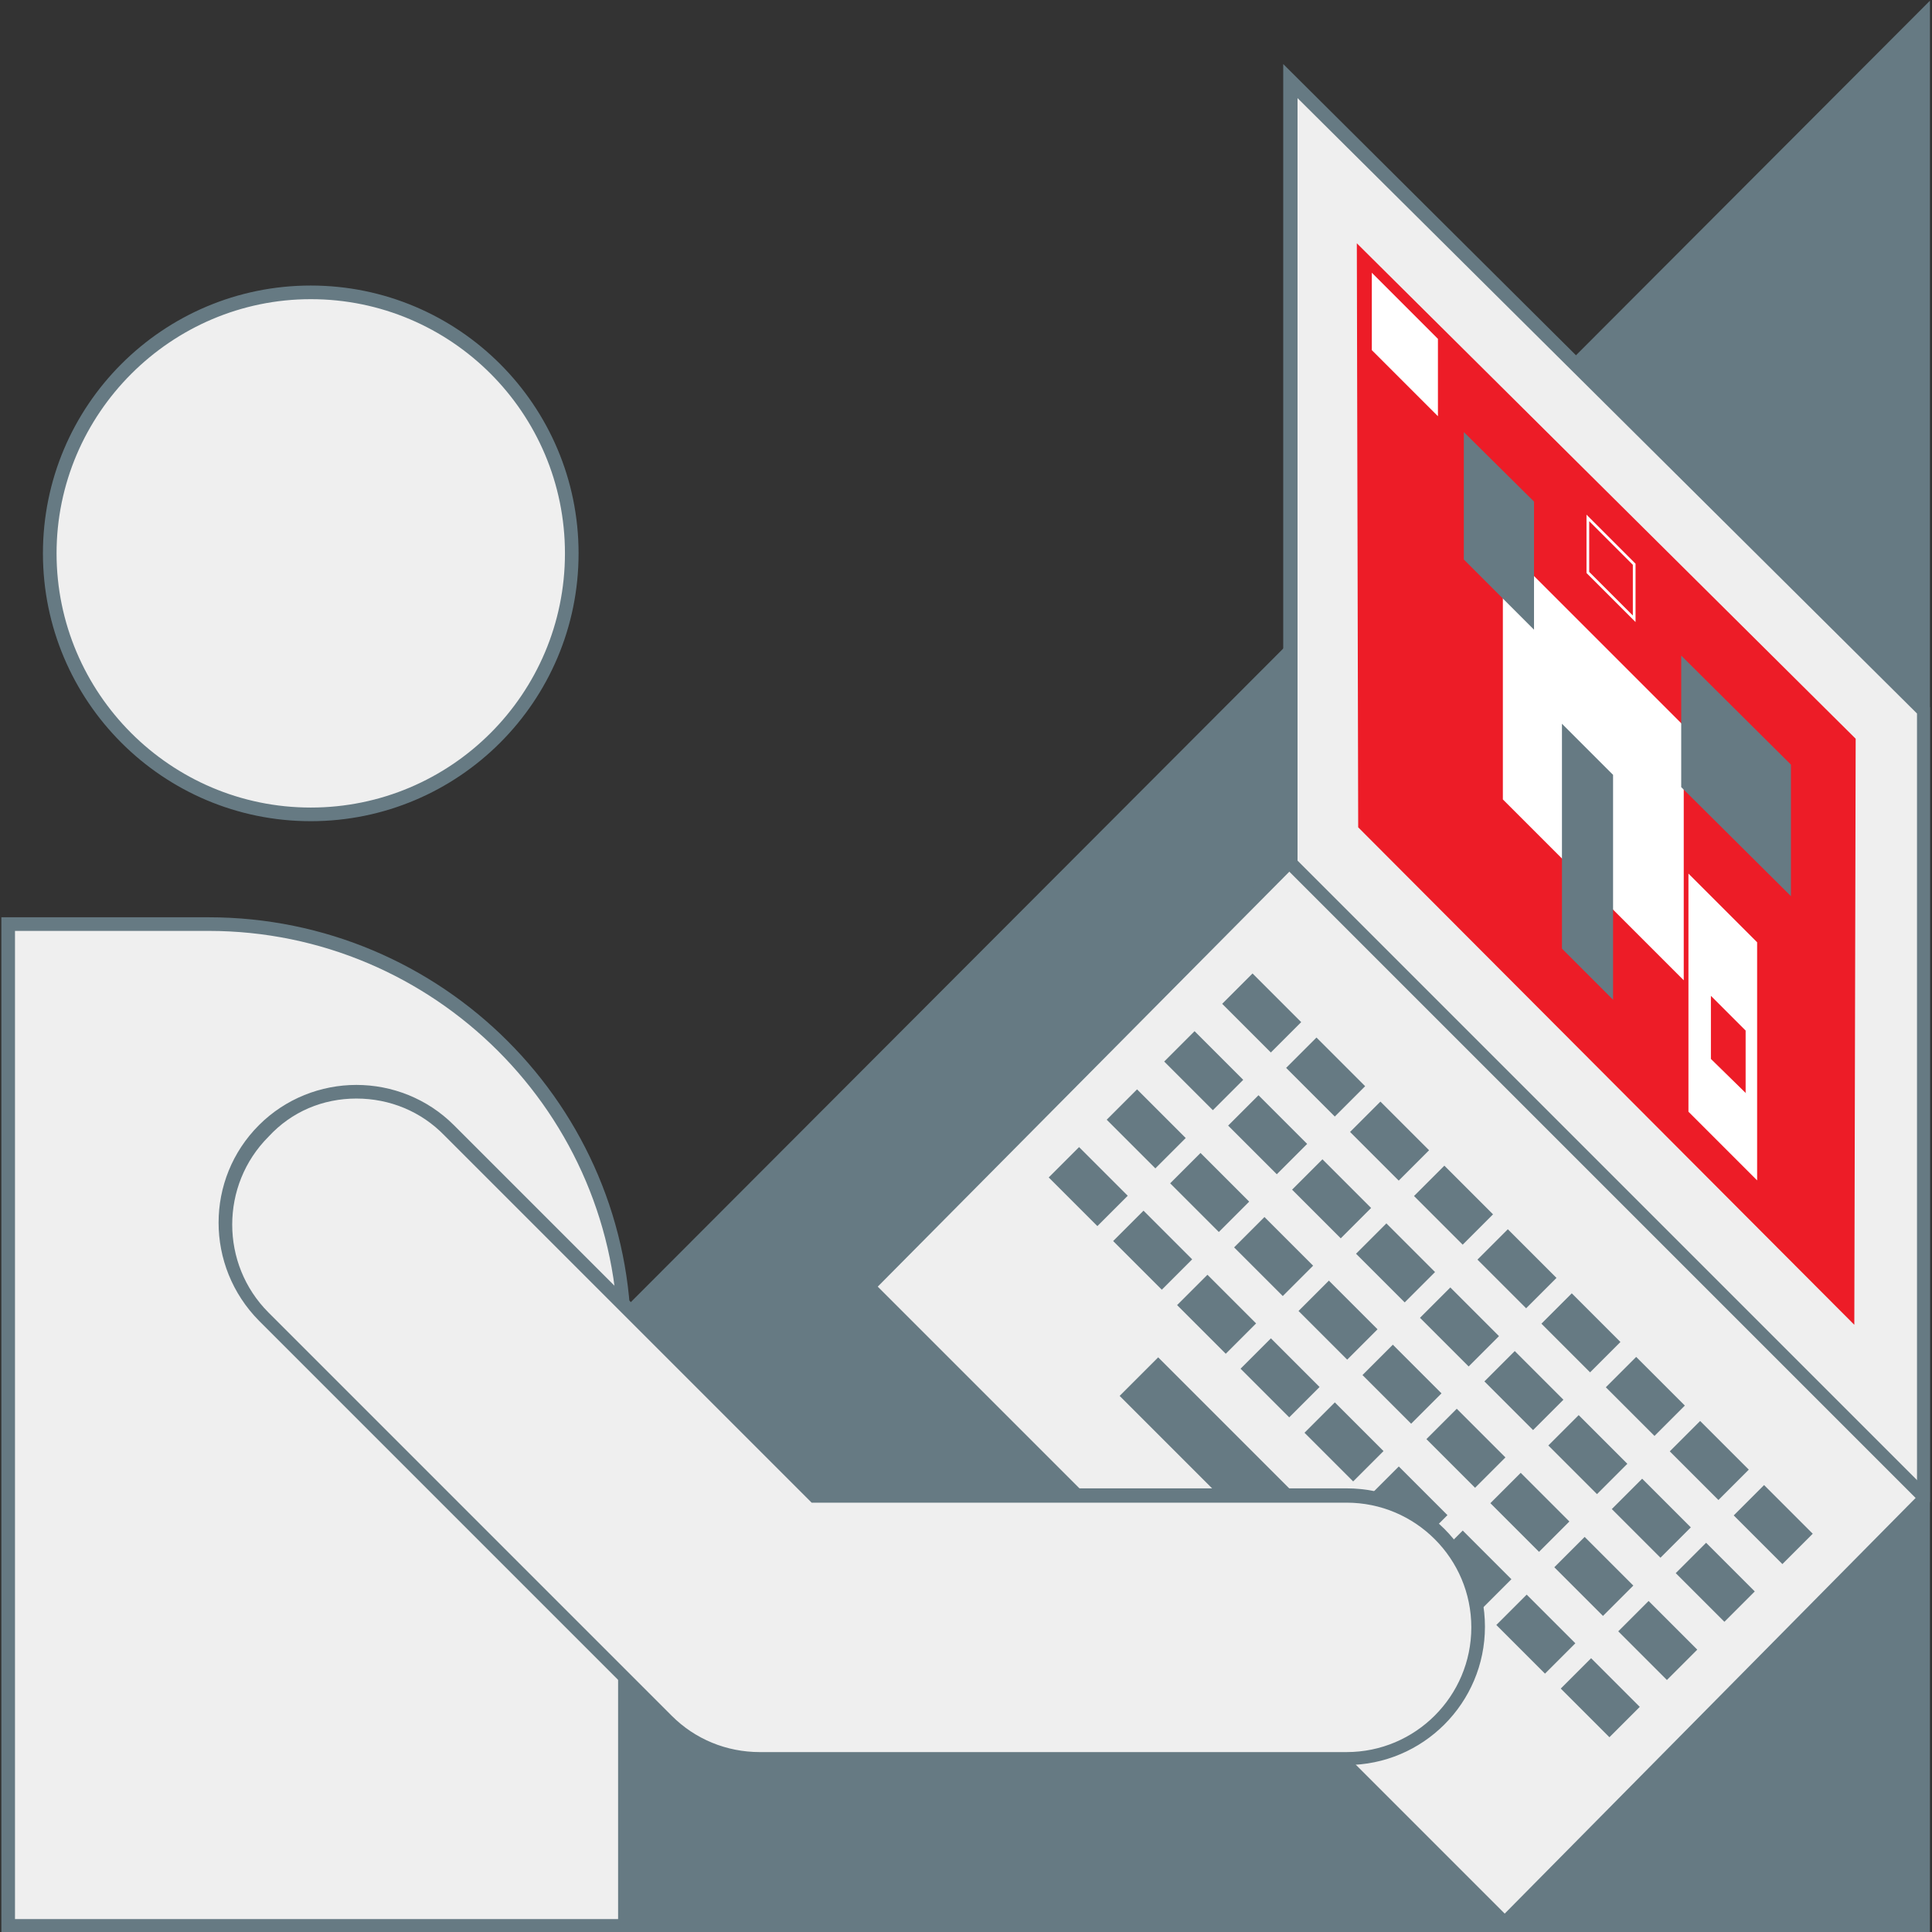
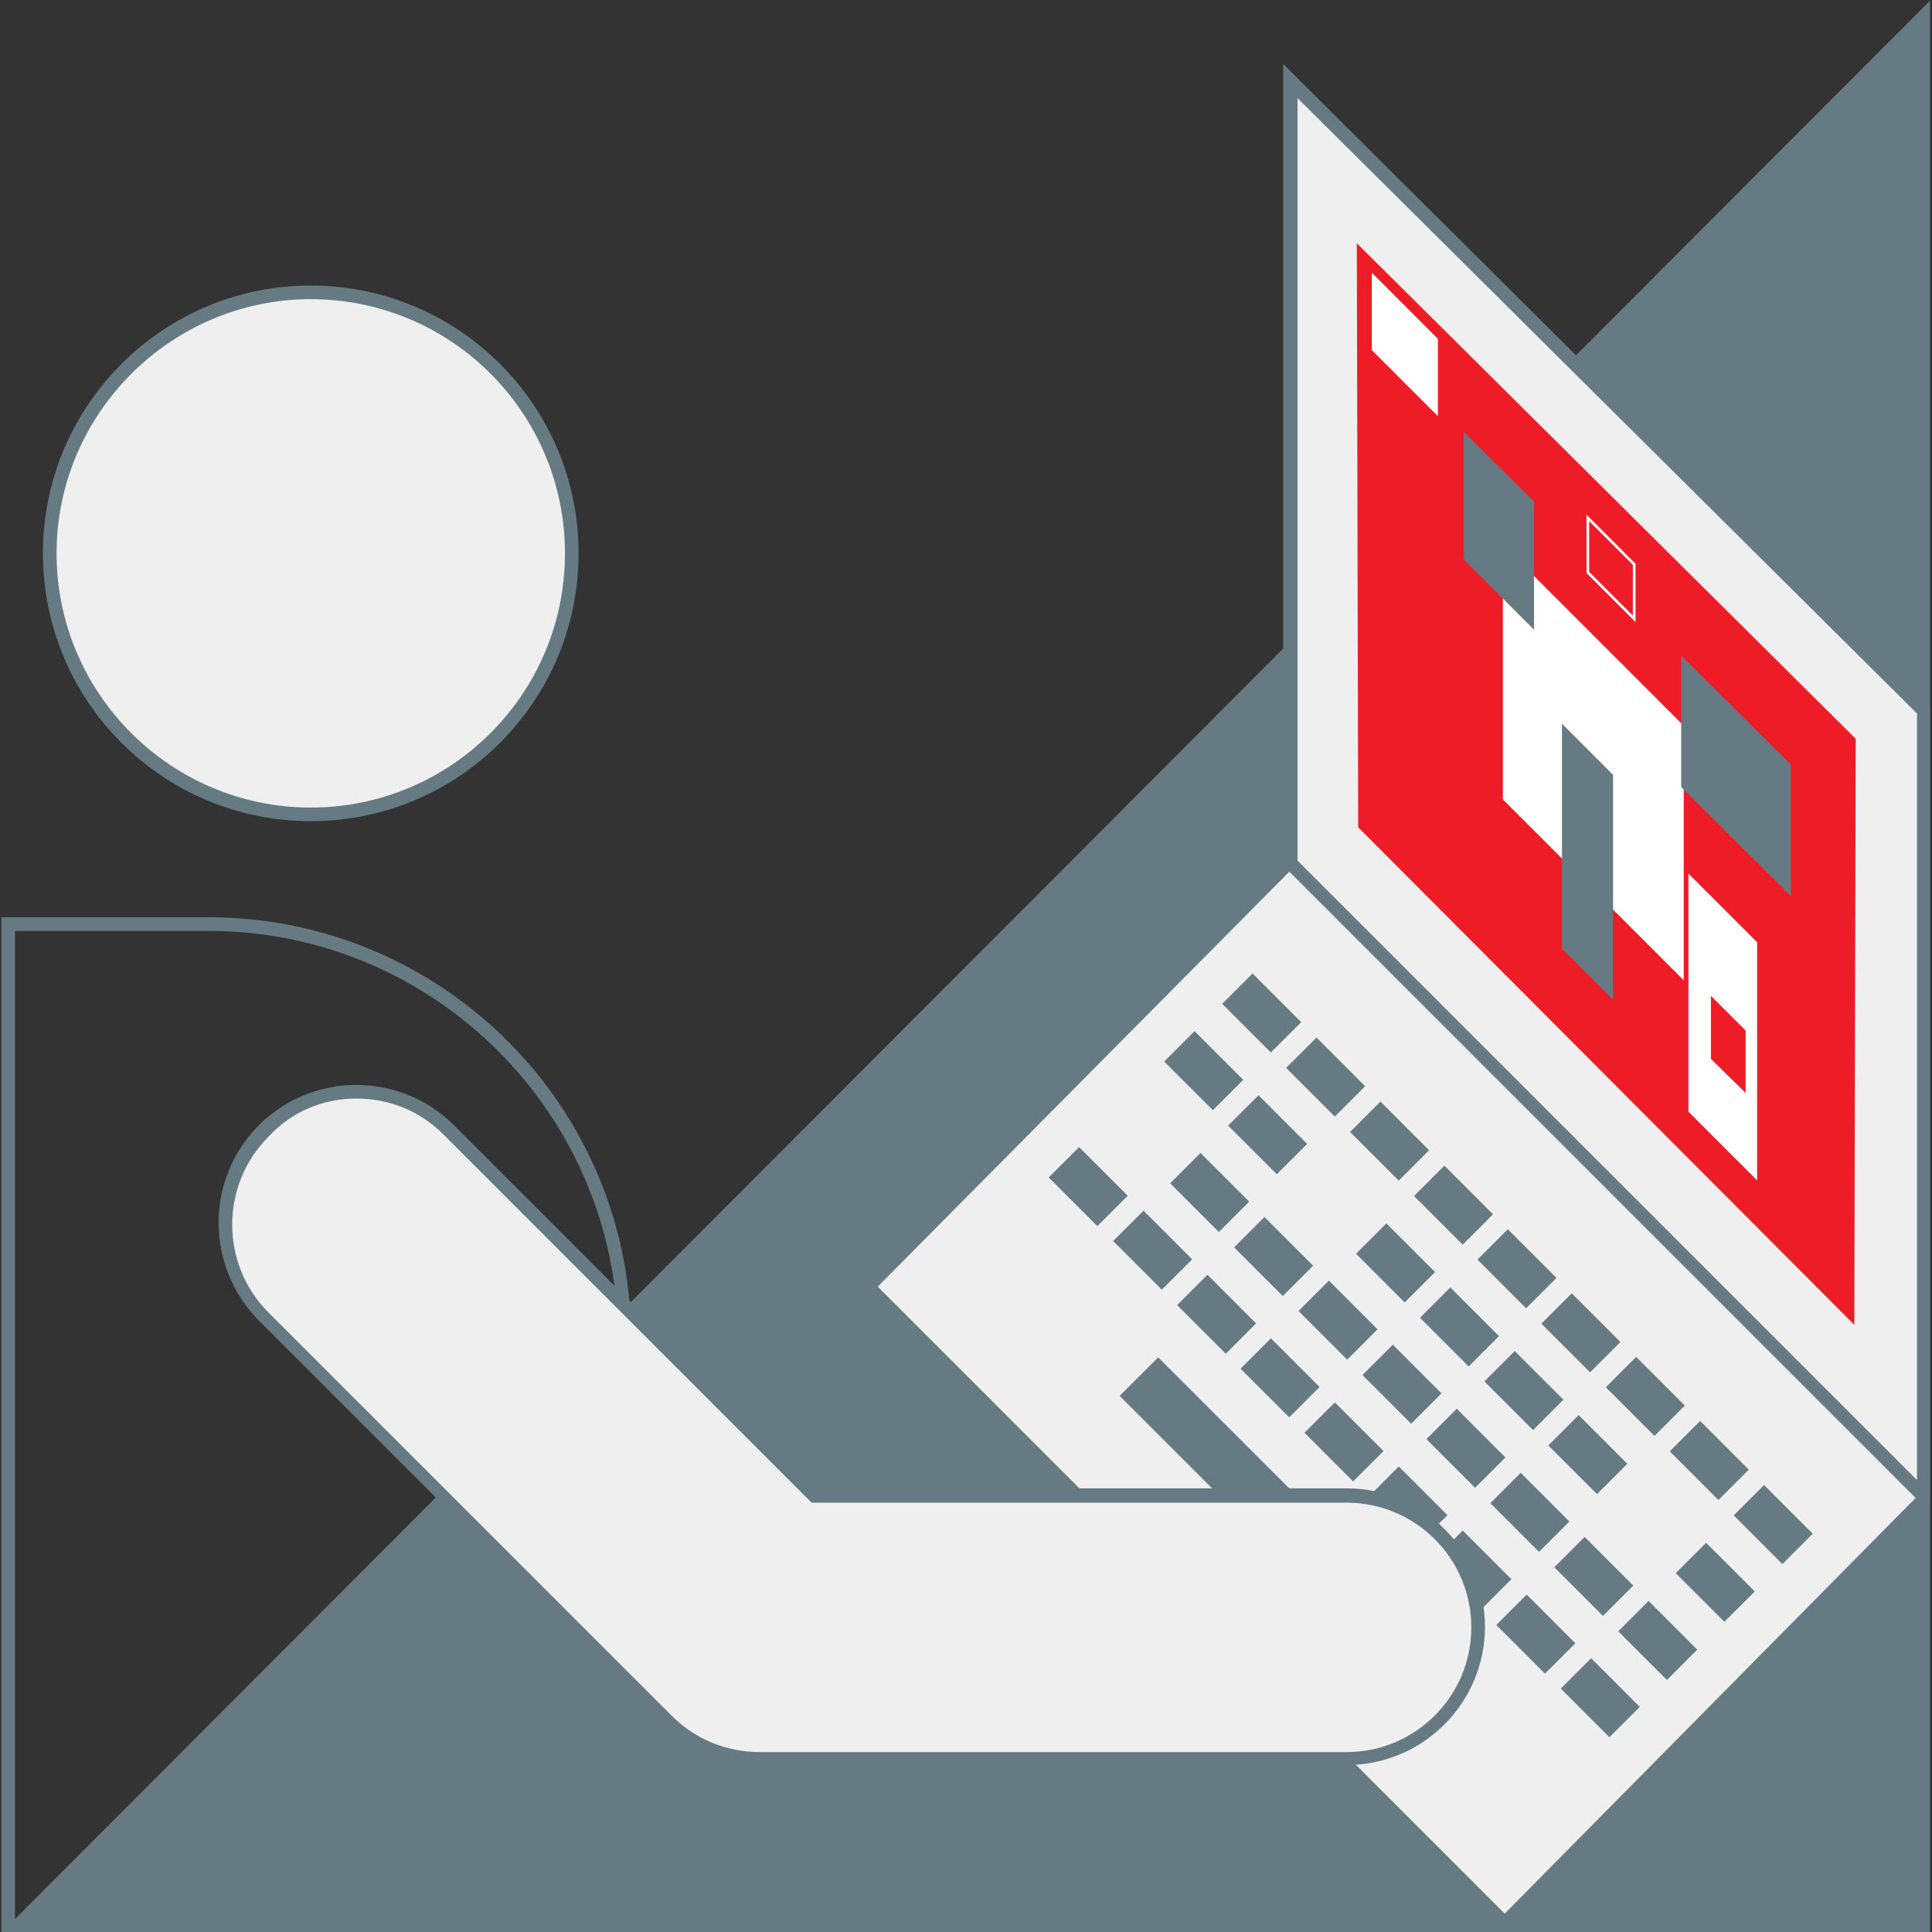
<svg xmlns="http://www.w3.org/2000/svg" version="1.1" id="Слой_1" x="0px" y="0px" viewBox="0 0 283.5 283.5" style="enable-background:new 0 0 283.5 283.5;" xml:space="preserve">
  <rect x="0" y="0" width="283.5" height="283.5" fill="#333333" stroke="none" />
  <style type="text/css">
	.st0{fill:#667A83;}
	.st1{fill:#EFEFEF;}
	.st2{fill:#ED1C27;}
	.st3{fill:none;stroke:#667A83;stroke-width:2;stroke-miterlimit:10;}
	.st4{fill:#FFFFFF;stroke:#ED1C27;stroke-width:0.457;stroke-miterlimit:10;}
	.st5{fill:#FFFFFF;stroke:#ED1C27;stroke-width:0.322;stroke-miterlimit:10;}
	.st6{fill:#ED1C27;stroke:#FFFFFF;stroke-width:0.103;stroke-miterlimit:10;}
	.st7{fill:#ED1C27;stroke:#FFFFFF;stroke-width:0.396;stroke-miterlimit:10;}
	.st8{fill:#FFFFFF;stroke:#ED1C27;stroke-width:0.598;stroke-miterlimit:10;}
</style>
  <polygon class="st0" points="0.2,283.6 283.2,283.6 283.2,0.1 " />
  <g>
    <g>
      <polygon class="st1" points="127.3,188.8 189.3,126.3 189.3,11.9 282.2,104.2 282.2,220 220.7,282.2   " />
      <g>
        <path class="st0" d="M190.3,14.3l91,90.4l0,114.9l-60.5,61.2l-92-92l61-61.5l0.6-0.6v-0.8V14.3 M188.3,9.4v116.5l-62.4,62.9     l94.8,94.8l62.5-63.2l0-116.6L188.3,9.4L188.3,9.4z" />
      </g>
    </g>
    <g>
      <polygon class="st2" points="272.3,108.4 199.1,35.7 199.3,121.4 272.1,194.4   " />
    </g>
    <line class="st3" x1="188.9" y1="126.2" x2="281.9" y2="219.2" />
  </g>
  <g>
    <rect x="158.9" y="217.9" transform="matrix(0.707 0.707 -0.707 0.707 211.663 -67.222)" class="st0" width="56.3" height="8" />
    <g>
      <rect x="180.1" y="145.5" transform="matrix(0.707 0.707 -0.707 0.707 159.334 -87.355)" class="st0" width="10.1" height="6.3" />
      <rect x="171.6" y="154" transform="matrix(0.707 0.707 -0.707 0.707 162.845 -78.886)" class="st0" width="10.1" height="6.3" />
-       <rect x="163.2" y="162.5" transform="matrix(0.707 0.707 -0.707 0.707 166.356 -70.416)" class="st0" width="10.1" height="6.3" />
      <rect x="154.7" y="171" transform="matrix(0.707 0.707 -0.707 0.707 169.867 -61.947)" class="st0" width="10.1" height="6.3" />
      <rect x="189.5" y="154.9" transform="matrix(0.707 0.707 -0.707 0.707 168.717 -91.245)" class="st0" width="10.1" height="6.3" />
      <rect x="181" y="163.4" transform="matrix(0.707 0.707 -0.707 0.707 172.228 -82.776)" class="st0" width="10.1" height="6.3" />
      <rect x="172.5" y="171.9" transform="matrix(0.707 0.707 -0.707 0.707 175.739 -74.306)" class="st0" width="10.1" height="6.3" />
      <rect x="164.1" y="180.3" transform="matrix(0.707 0.707 -0.707 0.707 179.25 -65.837)" class="st0" width="10.1" height="6.3" />
      <rect x="198.9" y="164.3" transform="matrix(0.707 0.707 -0.707 0.707 178.1 -95.135)" class="st0" width="10.1" height="6.3" />
-       <rect x="190.4" y="172.8" transform="matrix(0.707 0.707 -0.707 0.707 181.611 -86.666)" class="st0" width="10.1" height="6.3" />
      <rect x="181.9" y="181.3" transform="matrix(0.707 0.707 -0.707 0.707 185.122 -78.196)" class="st0" width="10.1" height="6.3" />
      <rect x="173.5" y="189.7" transform="matrix(0.707 0.707 -0.707 0.707 188.633 -69.727)" class="st0" width="10.1" height="6.3" />
      <rect x="208.3" y="173.7" transform="matrix(0.707 0.707 -0.707 0.707 187.483 -99.025)" class="st0" width="10.1" height="6.3" />
      <rect x="199.8" y="182.2" transform="matrix(0.707 0.707 -0.707 0.707 190.994 -90.555)" class="st0" width="10.1" height="6.3" />
      <rect x="191.3" y="190.6" transform="matrix(0.707 0.707 -0.707 0.707 194.505 -82.086)" class="st0" width="10.1" height="6.3" />
      <rect x="182.8" y="199.1" transform="matrix(0.707 0.707 -0.707 0.707 198.016 -73.617)" class="st0" width="10.1" height="6.3" />
      <rect x="217.6" y="183.1" transform="matrix(0.707 0.707 -0.707 0.707 196.865 -102.915)" class="st0" width="10.1" height="6.3" />
      <rect x="209.2" y="191.6" transform="matrix(0.707 0.707 -0.707 0.707 200.377 -94.445)" class="st0" width="10.1" height="6.3" />
      <rect x="200.7" y="200" transform="matrix(0.707 0.707 -0.707 0.707 203.888 -85.976)" class="st0" width="10.1" height="6.3" />
      <rect x="192.2" y="208.5" transform="matrix(0.707 0.707 -0.707 0.707 207.399 -77.507)" class="st0" width="10.1" height="6.3" />
      <rect x="227" y="192.5" transform="matrix(0.707 0.707 -0.707 0.707 206.248 -106.805)" class="st0" width="10.1" height="6.3" />
      <rect x="218.6" y="200.9" transform="matrix(0.707 0.707 -0.707 0.707 209.76 -98.335)" class="st0" width="10.1" height="6.3" />
      <rect x="210.1" y="209.4" transform="matrix(0.707 0.707 -0.707 0.707 213.271 -89.866)" class="st0" width="10.1" height="6.3" />
      <rect x="201.6" y="217.9" transform="matrix(0.707 0.707 -0.707 0.707 216.782 -81.397)" class="st0" width="10.1" height="6.3" />
      <rect x="236.4" y="201.8" transform="matrix(0.707 0.707 -0.707 0.707 215.631 -110.695)" class="st0" width="10.1" height="6.3" />
      <rect x="228" y="210.3" transform="matrix(0.707 0.707 -0.707 0.707 219.142 -102.225)" class="st0" width="10.1" height="6.3" />
      <rect x="219.5" y="218.8" transform="matrix(0.707 0.707 -0.707 0.707 222.654 -93.756)" class="st0" width="10.1" height="6.3" />
      <rect x="211" y="227.3" transform="matrix(0.707 0.707 -0.707 0.707 226.165 -85.286)" class="st0" width="10.1" height="6.3" />
      <rect x="245.8" y="211.2" transform="matrix(0.707 0.707 -0.707 0.707 225.014 -114.584)" class="st0" width="10.1" height="6.3" />
-       <rect x="237.3" y="219.7" transform="matrix(0.707 0.707 -0.707 0.707 228.525 -106.115)" class="st0" width="10.1" height="6.3" />
      <rect x="228.9" y="228.2" transform="matrix(0.707 0.707 -0.707 0.707 232.036 -97.646)" class="st0" width="10.1" height="6.3" />
      <rect x="220.4" y="236.7" transform="matrix(0.707 0.707 -0.707 0.707 235.548 -89.176)" class="st0" width="10.1" height="6.3" />
      <rect x="255.2" y="220.6" transform="matrix(0.707 0.707 -0.707 0.707 234.397 -118.474)" class="st0" width="10.1" height="6.3" />
      <rect x="246.7" y="229.1" transform="matrix(0.707 0.707 -0.707 0.707 237.908 -110.005)" class="st0" width="10.1" height="6.3" />
      <rect x="238.3" y="237.6" transform="matrix(0.707 0.707 -0.707 0.707 241.419 -101.535)" class="st0" width="10.1" height="6.3" />
      <rect x="229.8" y="246" transform="matrix(0.707 0.707 -0.707 0.707 244.931 -93.066)" class="st0" width="10.1" height="6.3" />
    </g>
  </g>
  <g>
    <g>
-       <path class="st1" d="M1.2,282.5V135.6h29.4c33.7,0,61.1,27.4,61.1,61.1v85.9H1.2z" />
+       <path class="st1" d="M1.2,282.5h29.4c33.7,0,61.1,27.4,61.1,61.1v85.9H1.2z" />
      <g>
        <path class="st0" d="M30.6,136.6c33.1,0,60.1,26.9,60.1,60.1v84.9H2.2V136.6H30.6 M30.6,134.6H0.2v148.9h92.4v-86.9     C92.7,162.4,64.9,134.6,30.6,134.6L30.6,134.6z" />
      </g>
    </g>
    <g>
      <path class="st1" d="M45.6,119.4c-21.1,0-38.3-17.2-38.3-38.3s17.2-38.3,38.3-38.3c21.1,0,38.3,17.2,38.3,38.3    S66.7,119.4,45.6,119.4z" />
      <path class="st0" d="M45.6,43.9c20.6,0,37.3,16.7,37.3,37.3s-16.7,37.3-37.3,37.3S8.3,101.7,8.3,81.2S25.1,43.9,45.6,43.9     M45.6,41.9c-21.7,0-39.3,17.6-39.3,39.3s17.6,39.3,39.3,39.3s39.3-17.6,39.3-39.3S67.3,41.9,45.6,41.9L45.6,41.9z" />
    </g>
    <g>
      <path class="st1" d="M113.8,257.9c-0.2,0-0.5,0-0.7,0l-0.4,0l-0.1,0c-0.4,0-0.8,0-1.1,0c-5.2,0-10-2-13.6-5.6l-59.2-59.2    c-7.5-7.5-7.5-19.7,0-27.2c3.6-3.6,8.5-5.6,13.6-5.6c5.1,0,10,2,13.6,5.6l53.6,53.6h78.1c10.6,0,19.3,8.6,19.3,19.3    s-8.6,19.3-19.3,19.3H113.8z" />
      <path class="st0" d="M52.3,161.2c4.9,0,9.5,1.9,12.9,5.4l53.3,53.3l0.6,0.6h0.8h77.7c10.1,0,18.3,8.2,18.3,18.3    s-8.2,18.3-18.3,18.3h-83.8c-0.2,0-0.4,0-0.6,0l-0.4,0l-0.1,0l-0.1,0c-0.4,0-0.7,0-1.1,0c-4.9,0-9.5-1.9-12.9-5.3l-59.2-59.2    c-7.1-7.1-7.1-18.7,0-25.8C42.8,163.1,47.4,161.2,52.3,161.2 M52.3,159.2c-5.2,0-10.4,2-14.3,5.9c-7.9,7.9-7.9,20.7,0,28.7    L97.2,253c4,4,9.1,5.9,14.3,5.9c0.4,0,0.8,0,1.2,0c0.4,0,0.7,0.1,1.1,0.1h83.8c11.2,0,20.3-9.1,20.3-20.3    c0-11.2-9.1-20.3-20.3-20.3h-77.7l-53.3-53.3C62.7,161.2,57.5,159.2,52.3,159.2L52.3,159.2z" />
    </g>
  </g>
  <polygon class="st4" points="220.3,117.4 247.3,144.4 247.3,106.4 220.3,79.4 " />
  <polygon class="st0" points="246.7,115.5 262.8,131.5 262.8,112.2 246.7,96.2 " />
  <polygon class="st0" points="229.2,106.2 229.2,139.2 236.7,146.7 236.7,113.7 " />
  <polygon class="st0" points="214.8,63.4 214.8,82.1 225.1,92.4 225.1,73.6 " />
  <polygon class="st5" points="247.6,127.8 247.6,163.2 258,173.6 258,138.2 " />
  <polygon class="st6" points="251,146 251,155.4 256.2,160.5 256.2,151.2 " />
  <polygon class="st7" points="233,84 239.8,90.8 239.8,82.8 233,76 " />
  <polygon class="st8" points="201,51.5 211.3,61.8 211.3,49.6 201,39.3 " />
</svg>